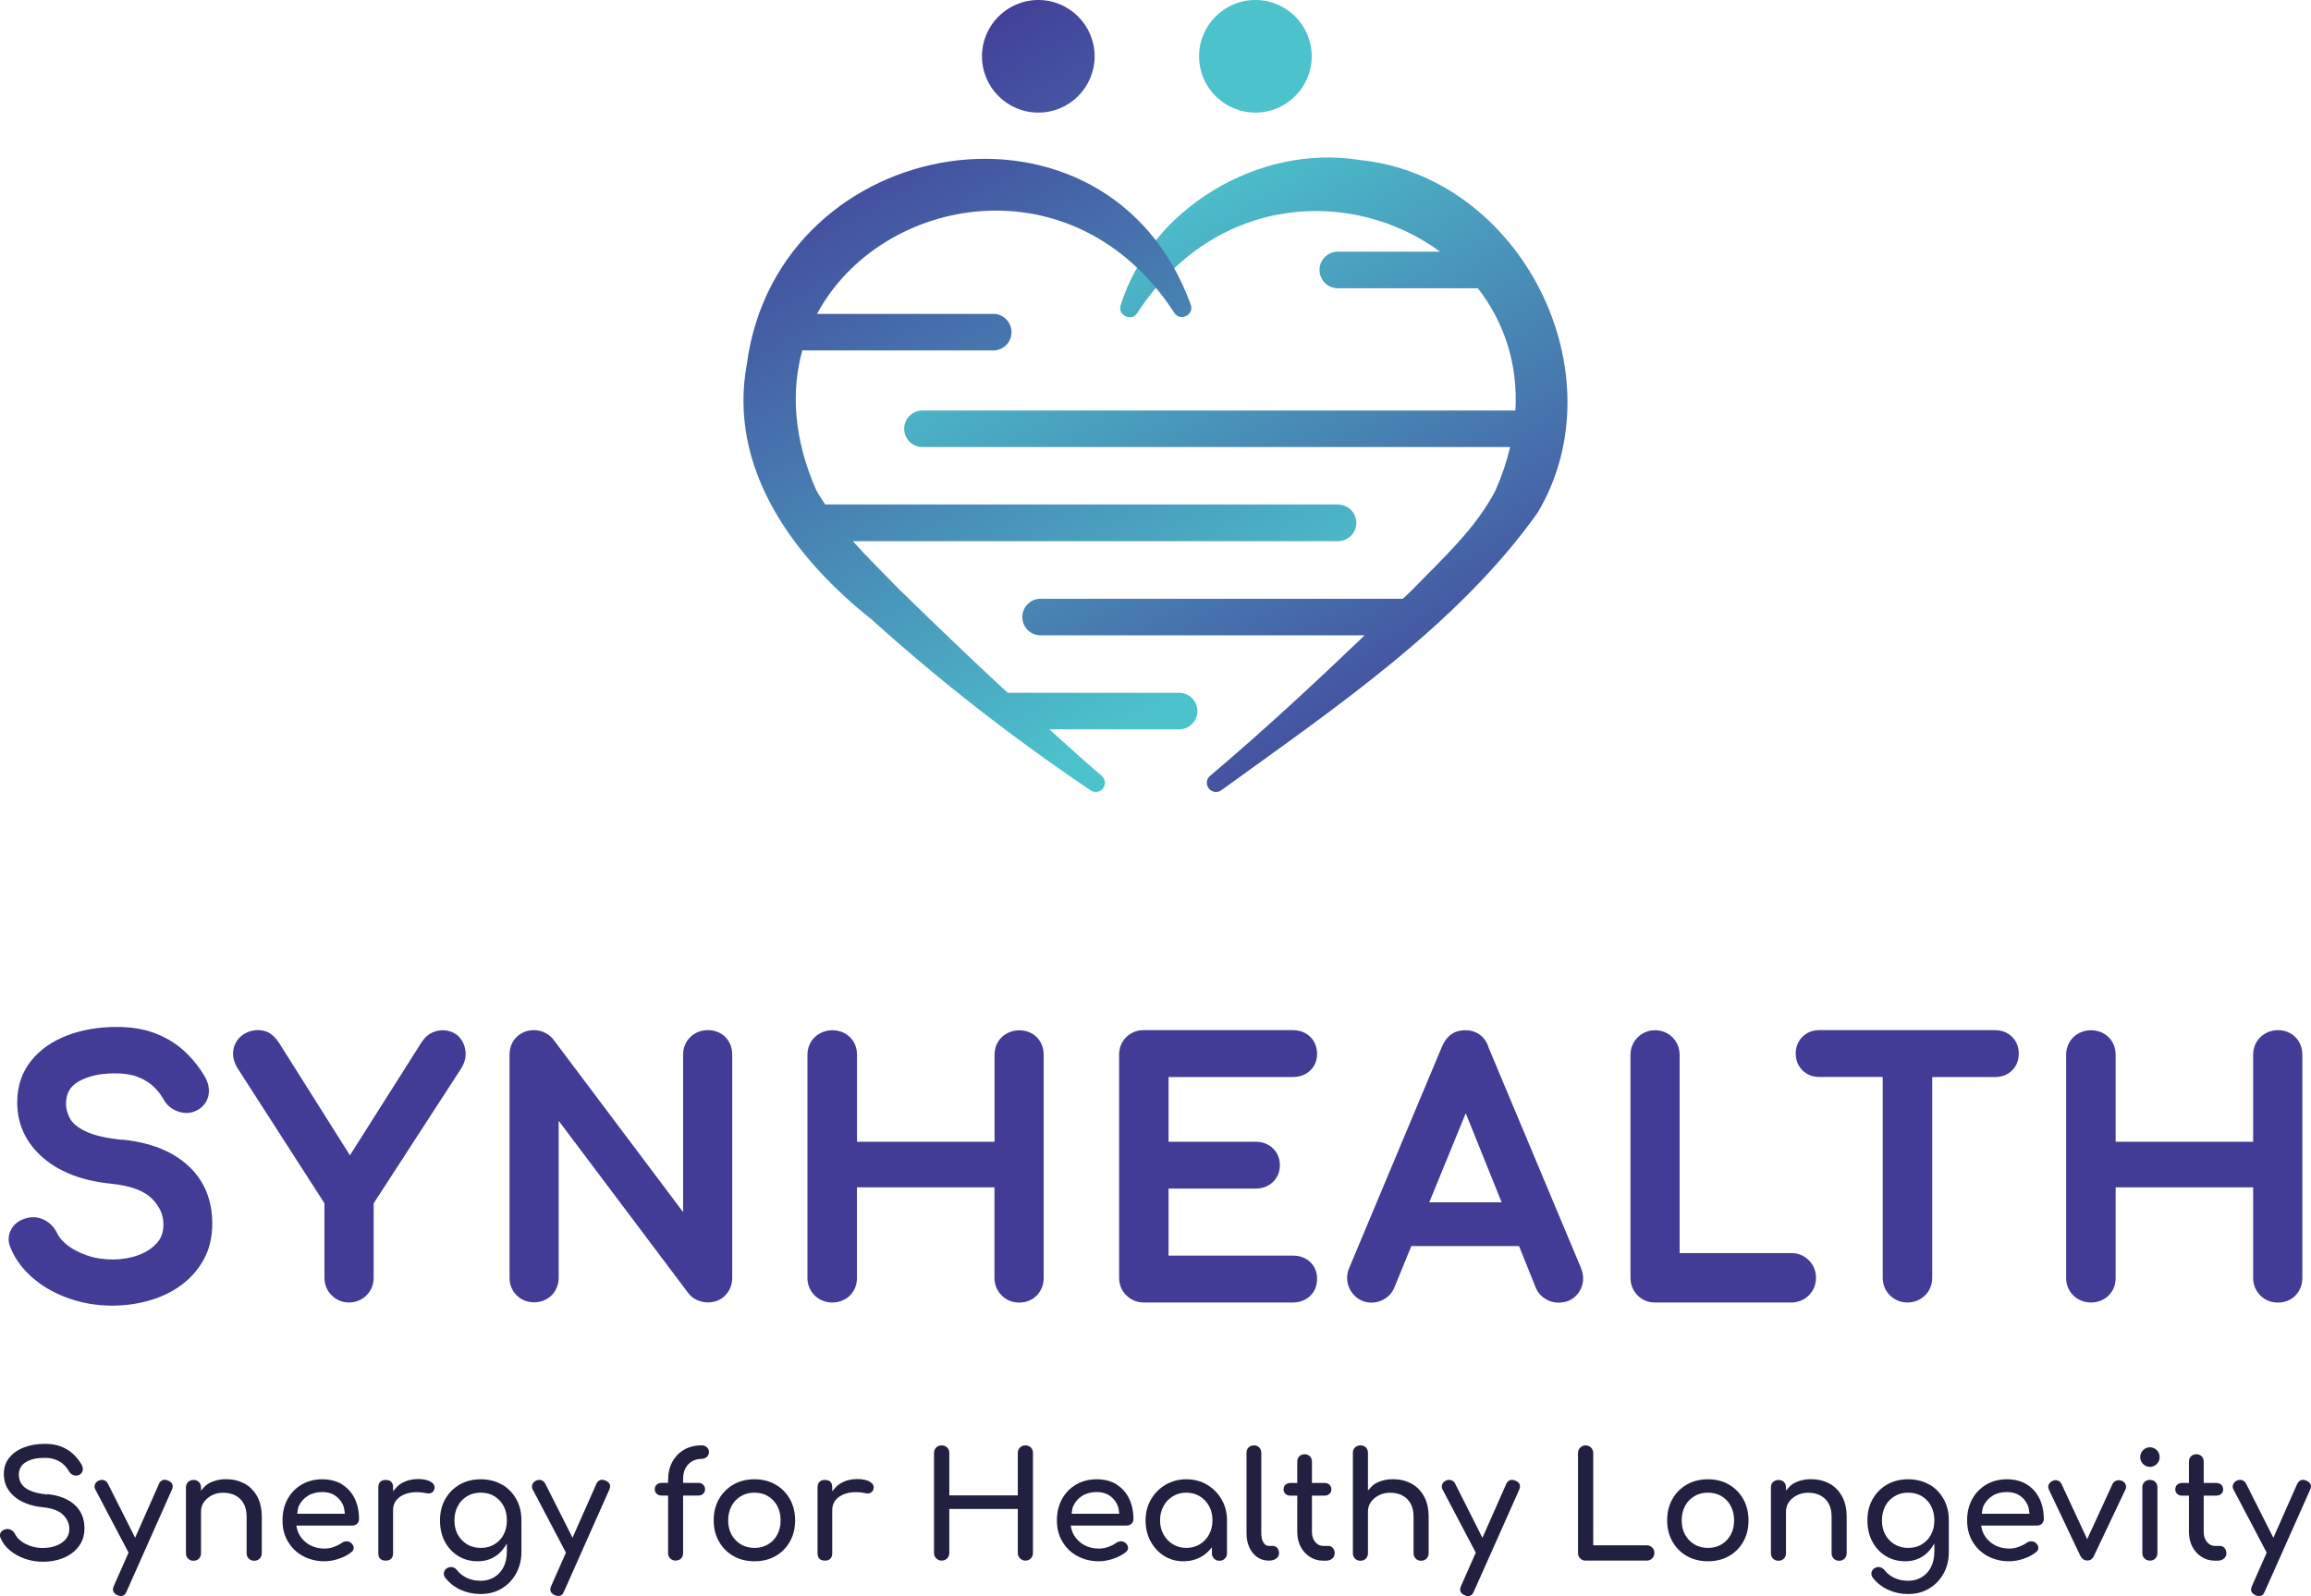
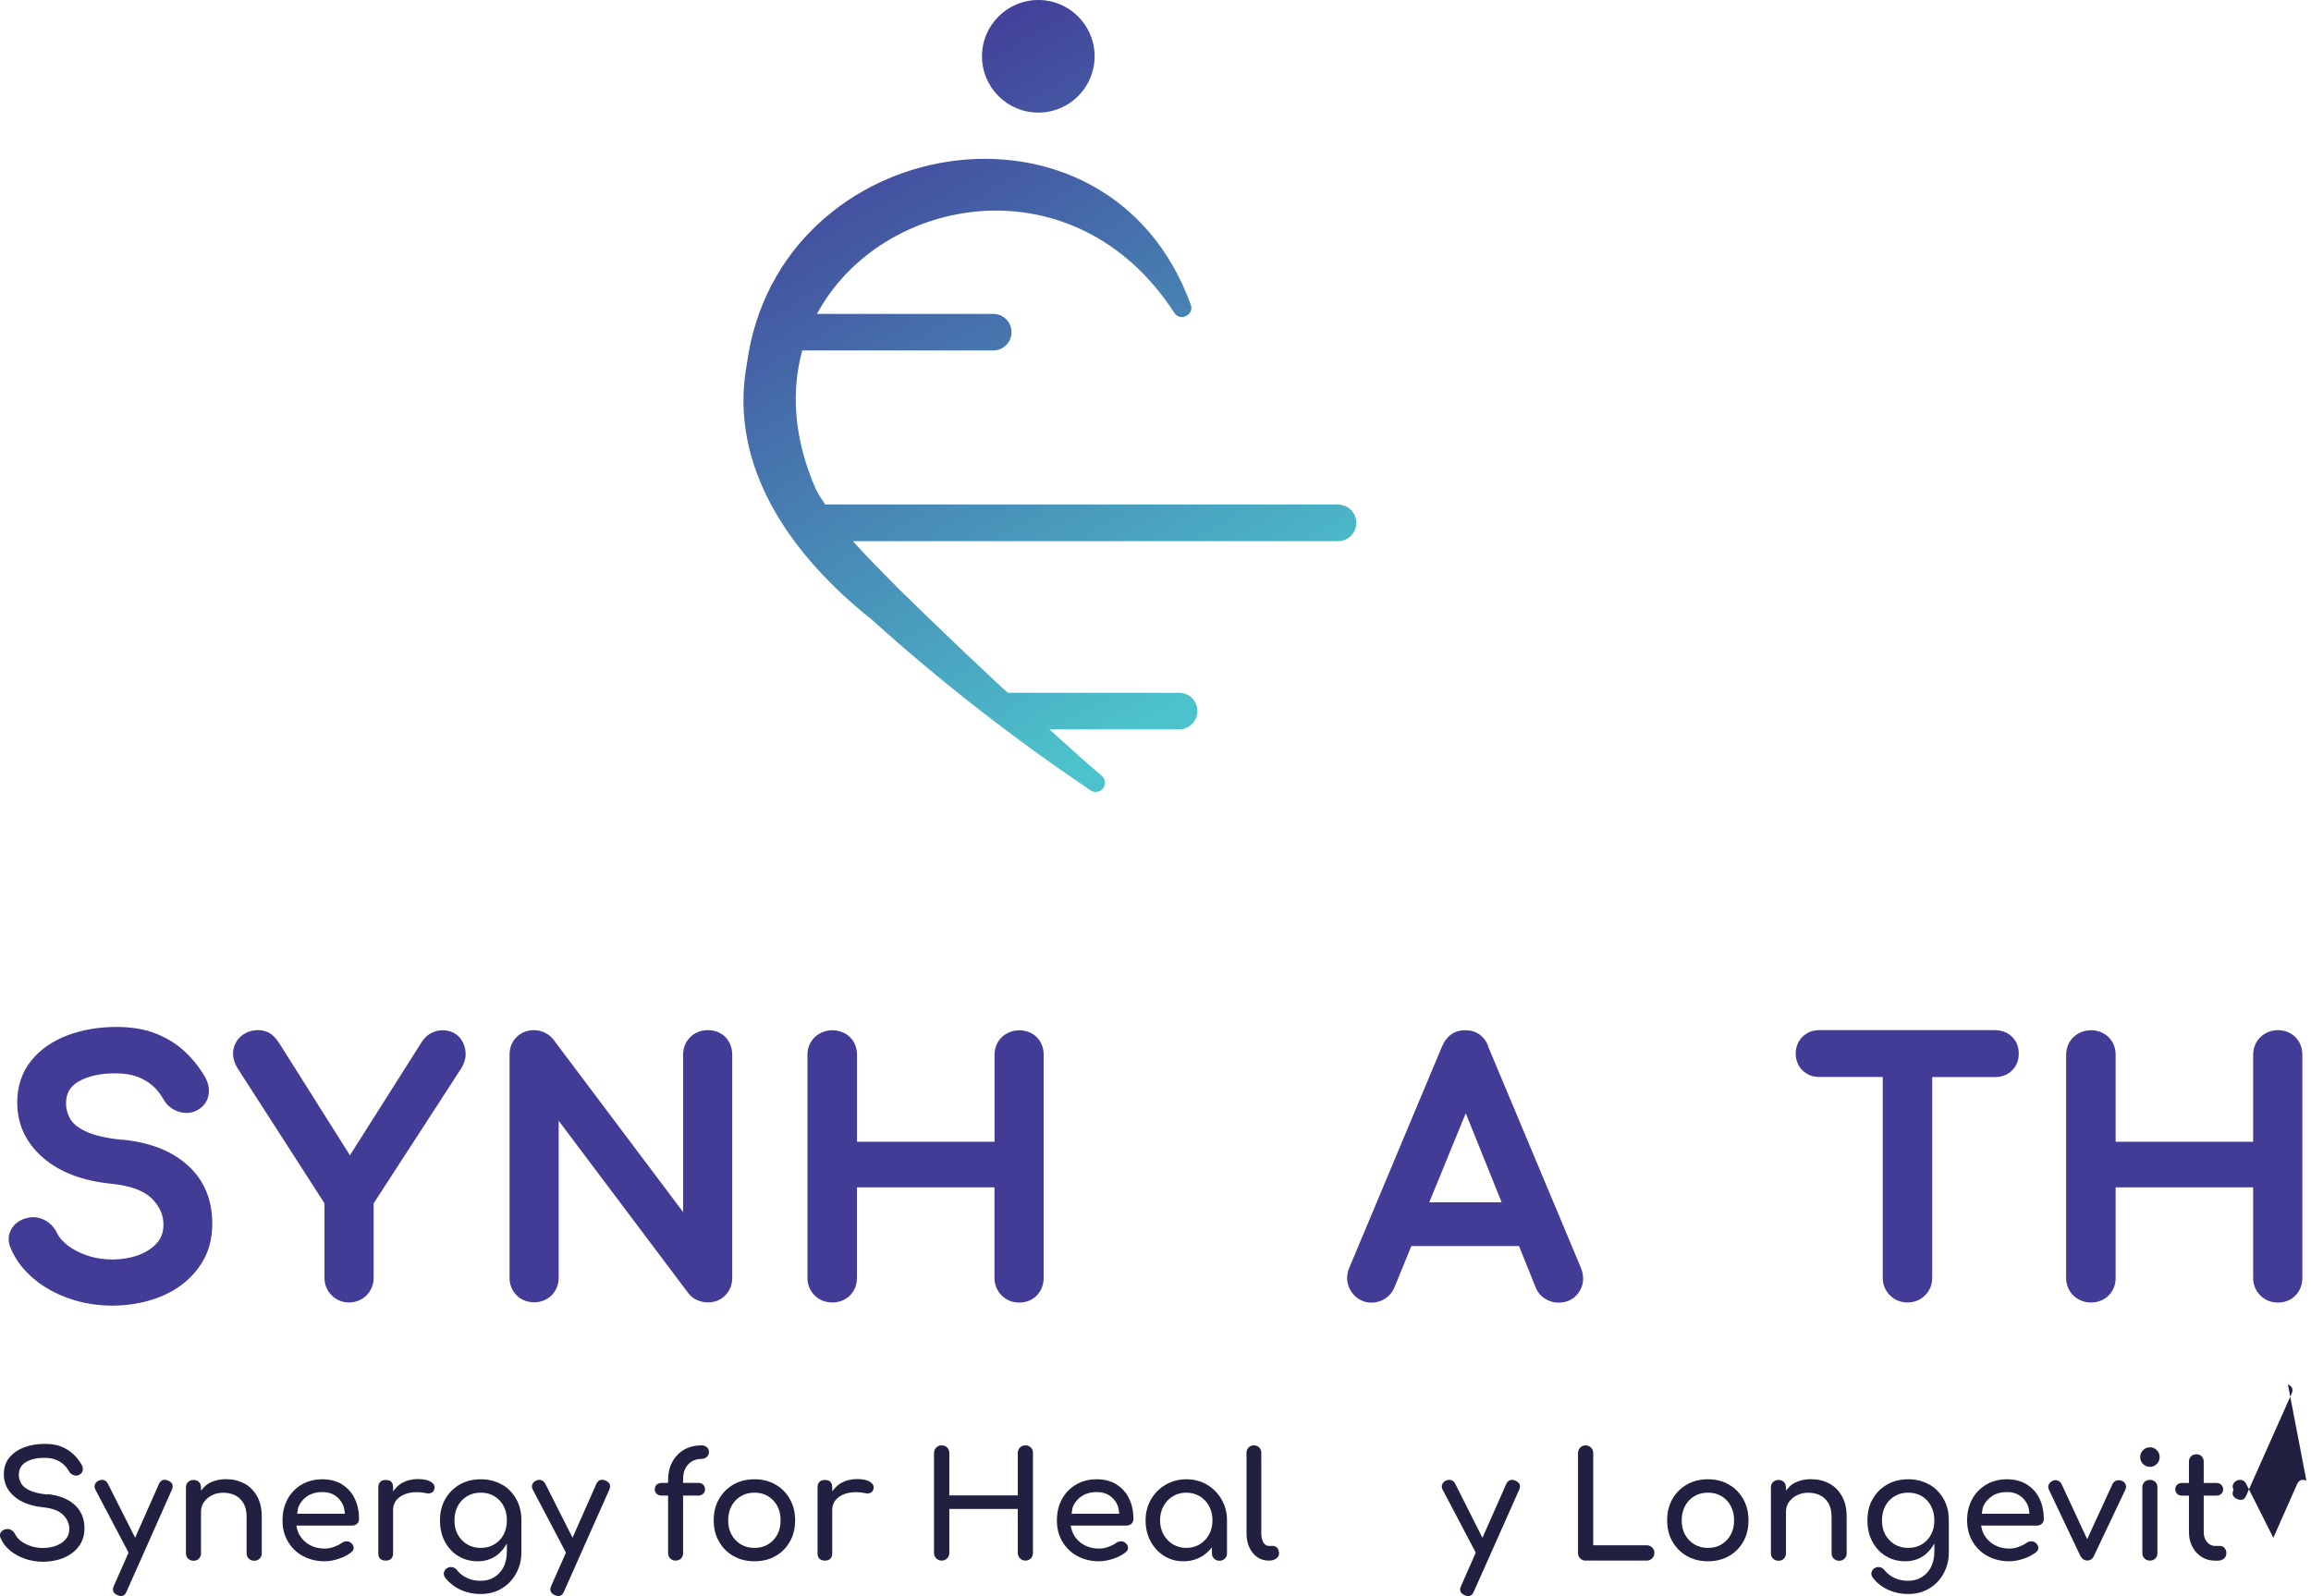
<svg xmlns="http://www.w3.org/2000/svg" id="Layer_2" data-name="Layer 2" viewBox="0 0 302.01 208.64">
  <defs>
    <style>      .cls-1 {        fill: url(#linear-gradient);      }      .cls-1, .cls-2, .cls-3, .cls-4 {        stroke-width: 0px;      }      .cls-2 {        fill: #222041;      }      .cls-3 {        fill: url(#linear-gradient-2);      }      .cls-4 {        fill: #433c96;      }    </style>
    <linearGradient id="linear-gradient" x1="147.63" y1="26.28" x2="191.74" y2="102.68" gradientUnits="userSpaceOnUse">
      <stop offset="0" stop-color="#4cc3cc" />
      <stop offset="1" stop-color="#423a97" />
    </linearGradient>
    <linearGradient id="linear-gradient-2" x1="107.1" y1="10.05" x2="154.37" y2="91.93" gradientUnits="userSpaceOnUse">
      <stop offset="0" stop-color="#423a97" />
      <stop offset="1" stop-color="#4cc3cc" />
    </linearGradient>
  </defs>
  <g id="Layer_1-2" data-name="Layer 1">
    <g>
      <g>
        <path class="cls-2" d="M6.17,195.36c-1.01-.1-1.77-.28-2.31-.54s-.9-.56-1.1-.92c-.2-.35-.3-.72-.3-1.11,0-.76.32-1.32.97-1.69.64-.37,1.44-.54,2.39-.53.54,0,1.01.07,1.41.22.4.15.75.35,1.04.61s.55.57.75.94c.14.25.35.41.63.5.28.09.55.06.79-.1.22-.14.35-.34.38-.59.03-.25-.04-.52-.22-.8-.32-.53-.7-.98-1.14-1.37-.44-.39-.95-.69-1.53-.91-.58-.22-1.27-.33-2.05-.33-1.01,0-1.92.15-2.73.46-.82.31-1.46.76-1.94,1.35-.48.59-.71,1.31-.71,2.16,0,1.16.46,2.13,1.37,2.91.92.78,2.17,1.25,3.76,1.41,1.22.13,2.1.46,2.63,1,.53.54.8,1.15.8,1.83,0,.54-.16.99-.48,1.36-.32.37-.74.64-1.27.84-.52.19-1.09.29-1.71.29-.55,0-1.08-.08-1.58-.25s-.93-.39-1.28-.66c-.35-.27-.61-.56-.76-.89-.12-.25-.28-.43-.51-.55-.23-.12-.45-.16-.69-.11-.32.06-.55.21-.69.44-.13.23-.14.48,0,.75.26.61.66,1.14,1.22,1.6.55.46,1.2.82,1.95,1.08.74.26,1.53.39,2.35.39.69,0,1.37-.09,2.02-.27.65-.18,1.23-.45,1.73-.82.51-.37.92-.82,1.22-1.36.3-.54.46-1.18.46-1.91,0-1.27-.43-2.3-1.28-3.08-.86-.78-2.05-1.24-3.58-1.4Z" />
        <path class="cls-2" d="M20.76,194.01l-3.1,7-3.54-7.02c-.12-.24-.28-.41-.5-.49s-.45-.07-.69.03-.42.27-.51.49c-.1.23-.08.46.05.71l4.33,8.23-1.92,4.34c-.26.55-.1.96.46,1.22.18.08.34.11.46.11.35,0,.6-.2.75-.6l5.9-13.27c.26-.57.1-.97-.48-1.22-.55-.23-.96-.08-1.22.46Z" />
        <path class="cls-2" d="M31.93,193.93c-.7-.38-1.5-.57-2.38-.57s-1.61.19-2.29.56c-.42.23-.68.6-.99.92v-.4c0-.3-.09-.53-.27-.71-.18-.18-.42-.27-.71-.27s-.52.09-.71.27c-.19.18-.28.42-.28.71v8.6c0,.28.09.52.28.7.19.19.42.28.71.28s.53-.09.71-.28c.18-.19.27-.42.27-.7v-5.44c0-.48.13-.9.39-1.26s.6-.66,1.04-.88c.44-.22.92-.33,1.46-.33.59,0,1.11.11,1.57.34.46.23.82.57,1.09,1.03.27.46.41,1.06.41,1.79v4.75c0,.28.09.52.28.7.19.19.42.28.71.28s.52-.09.71-.28c.19-.19.28-.42.28-.7v-4.75c0-1.07-.2-1.97-.61-2.7-.41-.73-.96-1.29-1.66-1.67Z" />
        <path class="cls-2" d="M44.72,194.04c-.72-.44-1.59-.67-2.59-.67s-1.92.23-2.7.69c-.79.46-1.4,1.09-1.84,1.89-.44.8-.67,1.73-.67,2.79s.23,1.97.71,2.77c.47.8,1.12,1.44,1.95,1.89s1.78.69,2.84.69c.59,0,1.21-.11,1.86-.33.65-.22,1.19-.5,1.63-.85.22-.17.32-.37.31-.6-.01-.23-.13-.44-.35-.63-.17-.14-.37-.21-.59-.2-.23,0-.44.08-.63.22-.26.19-.6.36-1.01.51-.42.15-.83.22-1.23.22-.73,0-1.38-.16-1.95-.48s-1.01-.76-1.33-1.31c-.21-.37-.33-.78-.4-1.22h7.3c.26,0,.47-.08.64-.24.17-.16.25-.36.25-.61,0-1.02-.19-1.91-.57-2.69-.38-.78-.93-1.39-1.65-1.83ZM40.25,195.52c.52-.32,1.15-.48,1.88-.48.64,0,1.19.15,1.64.44.45.3.8.7,1.04,1.21.17.35.21.77.26,1.19h-6.23c.07-.35.07-.73.22-1.03.27-.56.66-1,1.18-1.32Z" />
        <path class="cls-2" d="M54.61,193.34c-.77,0-1.48.18-2.12.54-.47.26-.79.67-1.12,1.06v-.52c0-.32-.08-.56-.24-.72-.16-.16-.4-.24-.72-.24s-.55.08-.72.25-.25.41-.25.71v8.62c0,.32.08.56.25.72.17.16.41.24.72.24s.56-.08.72-.25c.16-.17.24-.41.24-.71v-5.63c0-.59.19-1.08.57-1.47.38-.39.9-.65,1.55-.79.65-.14,1.39-.13,2.22.04.16.04.32.05.46.02.14-.03.27-.09.38-.18.11-.1.18-.23.22-.41.09-.35-.05-.65-.44-.9-.38-.25-.95-.38-1.73-.38Z" />
        <path class="cls-2" d="M65.57,194.06c-.8-.46-1.71-.69-2.74-.69s-1.96.23-2.76.69c-.79.46-1.42,1.09-1.88,1.89-.46.8-.69,1.73-.69,2.79s.21,1.97.63,2.77c.42.8,1.01,1.44,1.75,1.89.74.46,1.59.69,2.56.69.88,0,1.67-.23,2.35-.69.6-.4,1.07-.96,1.45-1.64v1.01c0,.84-.15,1.54-.46,2.12-.31.58-.72,1.01-1.24,1.31s-1.09.44-1.71.44c-.67,0-1.27-.12-1.8-.37-.53-.25-.97-.59-1.31-1.02-.15-.21-.35-.34-.61-.39-.25-.05-.49,0-.72.15-.21.14-.33.33-.38.56s.02.46.18.68c.55.69,1.23,1.22,2.03,1.58s1.65.54,2.57.54c1.05,0,1.98-.24,2.79-.73.81-.49,1.43-1.15,1.88-1.98.45-.83.68-1.75.68-2.77v-4.17c0-1.05-.23-1.98-.69-2.79-.46-.8-1.08-1.44-1.88-1.89ZM64.6,201.88c-.51.31-1.11.46-1.77.46s-1.26-.15-1.78-.46c-.51-.31-.92-.73-1.22-1.27-.3-.54-.44-1.16-.44-1.87s.15-1.33.44-1.88c.3-.55.7-.97,1.22-1.28.51-.31,1.11-.46,1.78-.46s1.26.15,1.77.46c.51.31.92.74,1.21,1.28.29.55.43,1.17.43,1.88s-.14,1.33-.43,1.87c-.29.54-.69.96-1.21,1.27Z" />
        <path class="cls-2" d="M77.92,194.01l-3.1,7-3.54-7.02c-.12-.24-.28-.41-.5-.49s-.45-.07-.69.03-.42.27-.51.49c-.1.23-.08.46.05.71l4.33,8.23-1.92,4.34c-.26.55-.1.96.46,1.22.18.08.34.11.46.11.35,0,.6-.2.75-.6l5.9-13.27c.26-.57.1-.97-.48-1.22-.55-.23-.96-.08-1.22.46Z" />
        <path class="cls-2" d="M91.67,188.94c-.86,0-1.62.19-2.28.57-.65.38-1.16.91-1.53,1.59s-.55,1.48-.55,2.41v.33h-.83c-.27,0-.49.08-.66.23s-.25.36-.25.62c0,.23.08.42.25.58s.39.23.66.23h.83v7.52c0,.3.1.53.29.71.19.18.41.27.65.27.32,0,.57-.09.75-.27.18-.18.27-.42.27-.71v-7.52h1.97c.27,0,.49-.08.65-.23s.25-.35.25-.58c0-.26-.09-.46-.25-.62s-.39-.23-.65-.23h-1.97v-.52c0-.53.1-.98.3-1.37.2-.39.48-.69.84-.91.36-.22.78-.33,1.25-.33.28,0,.52-.09.71-.26.18-.17.28-.38.28-.63,0-.26-.09-.47-.28-.64-.19-.17-.42-.25-.71-.25Z" />
        <path class="cls-2" d="M101.34,194.06c-.8-.46-1.71-.69-2.74-.69s-1.96.23-2.76.69c-.79.46-1.42,1.09-1.88,1.89-.46.8-.69,1.73-.69,2.79s.23,1.97.69,2.77c.46.8,1.08,1.44,1.88,1.89.8.46,1.72.69,2.76.69s1.96-.23,2.76-.69,1.42-1.09,1.87-1.89c.45-.8.68-1.73.68-2.77s-.23-1.98-.69-2.79c-.46-.8-1.08-1.44-1.88-1.89ZM101.58,200.61c-.29.54-.69.96-1.21,1.27-.51.31-1.11.46-1.77.46s-1.26-.15-1.78-.46c-.51-.31-.92-.73-1.22-1.27-.3-.54-.44-1.16-.44-1.87s.15-1.33.44-1.88c.3-.55.7-.97,1.22-1.28.51-.31,1.11-.46,1.78-.46s1.26.15,1.77.46c.51.31.92.74,1.21,1.28.29.55.43,1.17.43,1.88s-.14,1.33-.43,1.87Z" />
        <path class="cls-2" d="M112,193.34c-.77,0-1.48.18-2.12.54-.47.26-.79.67-1.12,1.06v-.52c0-.32-.08-.56-.24-.72-.16-.16-.4-.24-.72-.24s-.55.08-.71.25-.25.41-.25.71v8.62c0,.32.09.56.25.72.17.16.41.24.71.24.32,0,.56-.08.72-.25.16-.17.24-.41.24-.71v-5.63c0-.59.19-1.08.57-1.47.38-.39.9-.65,1.55-.79.66-.14,1.4-.13,2.22.04.17.04.32.05.46.02.14-.03.26-.09.37-.18.11-.1.19-.23.22-.41.09-.35-.05-.65-.43-.9-.38-.25-.95-.38-1.73-.38Z" />
        <path class="cls-2" d="M134.01,188.94c-.28,0-.52.09-.71.28-.19.19-.29.43-.29.72v5.54h-8.95v-5.54c0-.3-.09-.54-.28-.72s-.43-.28-.72-.28-.52.09-.71.28c-.19.19-.29.43-.29.72v13.06c0,.28.1.52.29.71.19.19.43.29.71.29s.54-.1.72-.29.28-.43.28-.71v-5.75h8.95v5.75c0,.28.1.52.29.71.19.19.43.29.71.29s.53-.1.71-.29.27-.43.27-.71v-13.06c0-.3-.09-.54-.27-.72s-.42-.28-.71-.28Z" />
        <path class="cls-2" d="M145.92,194.04c-.72-.44-1.59-.67-2.59-.67s-1.92.23-2.7.69c-.79.46-1.4,1.09-1.84,1.89-.44.8-.67,1.73-.67,2.79s.23,1.97.71,2.77c.47.8,1.12,1.44,1.95,1.89s1.78.69,2.84.69c.59,0,1.21-.11,1.86-.33.65-.22,1.19-.5,1.63-.85.22-.17.32-.37.31-.6-.01-.23-.13-.44-.35-.63-.17-.14-.37-.21-.59-.2-.23,0-.44.08-.63.22-.26.19-.6.36-1.01.51-.42.15-.83.22-1.23.22-.73,0-1.38-.16-1.95-.48s-1.01-.76-1.33-1.31c-.21-.37-.33-.78-.4-1.22h7.3c.26,0,.47-.08.64-.24.17-.16.25-.36.25-.61,0-1.02-.19-1.91-.57-2.69-.38-.78-.93-1.39-1.65-1.83ZM141.45,195.52c.52-.32,1.15-.48,1.88-.48.64,0,1.19.15,1.64.44.45.3.8.7,1.04,1.21.17.35.21.77.26,1.19h-6.23c.07-.35.07-.73.22-1.03.27-.56.66-1,1.18-1.32Z" />
        <path class="cls-2" d="M157.74,194.08c-.8-.47-1.7-.71-2.7-.71s-1.9.24-2.71.71c-.8.47-1.44,1.11-1.91,1.92-.47.81-.71,1.72-.71,2.74s.22,1.93.65,2.73c.43.8,1.02,1.44,1.76,1.91.75.47,1.59.71,2.53.71s1.78-.24,2.53-.71c.47-.3.85-.68,1.2-1.11v.77c0,.28.09.52.28.7.19.19.42.28.71.28s.51-.09.7-.28c.19-.19.28-.42.28-.7v-4.3c0-1.02-.23-1.93-.71-2.74-.47-.81-1.1-1.45-1.9-1.92ZM158.01,200.58c-.3.55-.7.98-1.22,1.29-.51.31-1.1.47-1.76.47s-1.22-.16-1.75-.47c-.52-.32-.93-.75-1.23-1.29s-.45-1.16-.45-1.84.15-1.31.45-1.86c.3-.55.71-.98,1.23-1.29.52-.32,1.1-.47,1.75-.47s1.24.16,1.76.47c.51.31.92.75,1.22,1.29.3.55.44,1.17.44,1.86s-.15,1.3-.44,1.84Z" />
        <path class="cls-2" d="M166.27,202.08h-.48c-.28,0-.51-.16-.69-.46-.18-.31-.27-.7-.27-1.18v-10.53c0-.28-.09-.52-.27-.7s-.41-.27-.69-.27-.52.09-.7.27-.27.41-.27.7v10.53c0,.69.12,1.31.37,1.84s.58.95,1.02,1.26c.44.31.94.46,1.51.46h.04c.39,0,.7-.09.94-.27.25-.18.37-.41.37-.69s-.08-.51-.24-.7c-.16-.18-.37-.27-.63-.27Z" />
-         <path class="cls-2" d="M173.56,202.08h-.65c-.41,0-.76-.18-1.04-.52-.28-.35-.42-.78-.42-1.29v-4.76h1.64c.27,0,.49-.08.65-.23s.25-.35.25-.58c0-.26-.08-.46-.25-.62s-.39-.23-.65-.23h-1.64v-2.78c0-.28-.09-.51-.27-.7-.18-.18-.41-.27-.69-.27s-.51.09-.69.27c-.18.18-.27.41-.27.7v2.78h-.88c-.27,0-.49.08-.66.23s-.25.36-.25.62c0,.23.08.42.25.58s.39.23.66.23h.88v4.76c0,.71.15,1.35.44,1.91.3.57.7,1.01,1.22,1.34.51.33,1.09.49,1.74.49h.35c.34,0,.61-.09.82-.27.21-.18.32-.41.32-.69s-.08-.51-.24-.7c-.16-.18-.35-.27-.59-.27Z" />
-         <path class="cls-2" d="M184.43,193.93c-.7-.38-1.5-.57-2.38-.57s-1.62.19-2.3.56c-.42.23-.67.6-.98.92v-4.92c0-.29-.09-.53-.27-.71s-.42-.27-.71-.27-.52.09-.71.27-.28.42-.28.71v13.12c0,.28.09.52.28.7.19.19.42.28.71.28s.53-.09.71-.28c.18-.19.27-.42.27-.7v-5.44c0-.48.13-.9.39-1.26s.6-.66,1.04-.88.93-.33,1.46-.33c.59,0,1.12.11,1.57.34.46.23.82.57,1.09,1.03s.41,1.06.41,1.79v4.75c0,.28.09.52.28.7.19.19.42.28.71.28s.51-.09.7-.28c.19-.19.28-.42.28-.7v-4.75c0-1.07-.2-1.97-.61-2.7-.41-.73-.96-1.29-1.66-1.67Z" />
        <path class="cls-2" d="M196.83,194.01l-3.1,7.01-3.54-7.03c-.11-.24-.28-.41-.5-.49s-.45-.07-.7.03c-.24.1-.41.27-.51.49-.1.23-.08.46.05.71l4.33,8.23-1.92,4.35c-.26.55-.11.96.46,1.22.18.08.34.11.46.11.35,0,.6-.2.75-.6l5.91-13.27c.26-.57.1-.97-.48-1.22-.55-.23-.96-.08-1.22.46Z" />
        <path class="cls-2" d="M215.19,202h-6.98v-12.06c0-.28-.1-.52-.29-.71-.19-.19-.43-.29-.71-.29s-.5.1-.7.29c-.19.19-.29.43-.29.71v13.06c0,.28.09.52.28.71s.42.29.71.29h7.99c.28,0,.52-.1.71-.29.19-.19.29-.43.29-.71s-.09-.52-.29-.71c-.19-.19-.43-.29-.71-.29Z" />
        <path class="cls-2" d="M225.94,194.06c-.79-.46-1.71-.69-2.74-.69s-1.96.23-2.76.69-1.43,1.09-1.88,1.89c-.46.8-.69,1.73-.69,2.79s.23,1.97.69,2.77c.46.8,1.08,1.44,1.88,1.89s1.72.69,2.76.69,1.96-.23,2.76-.69c.8-.46,1.42-1.09,1.87-1.89.45-.8.67-1.73.67-2.77s-.23-1.98-.69-2.79c-.46-.8-1.08-1.44-1.88-1.89ZM226.18,200.61c-.29.54-.69.96-1.2,1.27-.51.31-1.11.46-1.78.46s-1.26-.15-1.77-.46c-.52-.31-.92-.73-1.22-1.27-.3-.54-.44-1.16-.44-1.87s.15-1.33.44-1.88c.29-.55.7-.97,1.22-1.28.51-.31,1.1-.46,1.77-.46s1.26.15,1.78.46c.51.31.92.74,1.2,1.28.29.55.44,1.17.44,1.88s-.14,1.33-.44,1.87Z" />
        <path class="cls-2" d="M239.06,193.93c-.7-.38-1.5-.57-2.38-.57s-1.62.19-2.3.56c-.42.23-.67.6-.98.92v-.4c0-.3-.09-.53-.27-.71-.18-.18-.42-.27-.71-.27s-.52.09-.71.27c-.19.18-.28.42-.28.71v8.6c0,.28.09.52.28.7.19.19.42.28.71.28s.53-.09.71-.28c.18-.19.27-.42.27-.7v-5.44c0-.48.13-.9.39-1.26s.6-.66,1.04-.88.93-.33,1.46-.33c.59,0,1.12.11,1.57.34.46.23.82.57,1.09,1.03s.41,1.06.41,1.79v4.75c0,.28.09.52.28.7.19.19.42.28.71.28s.51-.09.7-.28c.19-.19.28-.42.28-.7v-4.75c0-1.07-.2-1.97-.61-2.7-.41-.73-.96-1.29-1.66-1.67Z" />
        <path class="cls-2" d="M252.11,194.06c-.79-.46-1.71-.69-2.74-.69s-1.96.23-2.76.69-1.43,1.09-1.88,1.89c-.46.8-.69,1.73-.69,2.79s.21,1.97.64,2.77c.42.8,1.01,1.44,1.75,1.89s1.59.69,2.56.69c.89,0,1.67-.23,2.35-.69.6-.4,1.07-.96,1.45-1.64v1.01c0,.84-.16,1.54-.46,2.12-.31.58-.72,1.01-1.25,1.31-.52.3-1.09.44-1.71.44-.67,0-1.27-.12-1.79-.37-.53-.25-.97-.59-1.31-1.02-.16-.21-.36-.34-.61-.39-.25-.05-.49,0-.72.15-.21.14-.33.33-.37.56-.05.23.02.46.18.68.55.69,1.23,1.22,2.03,1.58.79.36,1.65.54,2.56.54,1.06,0,1.99-.24,2.79-.73s1.43-1.15,1.88-1.98c.45-.83.67-1.75.67-2.77v-4.17c0-1.05-.23-1.98-.69-2.79-.46-.8-1.08-1.44-1.88-1.89ZM251.15,201.88c-.51.31-1.11.46-1.78.46s-1.26-.15-1.77-.46c-.52-.31-.92-.73-1.22-1.27-.3-.54-.44-1.16-.44-1.87s.15-1.33.44-1.88c.29-.55.7-.97,1.22-1.28.51-.31,1.1-.46,1.77-.46s1.26.15,1.78.46c.51.31.92.74,1.2,1.28.29.55.44,1.17.44,1.88s-.14,1.33-.44,1.87c-.29.54-.69.96-1.2,1.27Z" />
        <path class="cls-2" d="M264.87,194.04c-.72-.44-1.58-.67-2.59-.67s-1.92.23-2.7.69-1.4,1.09-1.84,1.89c-.44.8-.67,1.73-.67,2.79s.24,1.97.71,2.77c.47.8,1.12,1.44,1.95,1.89s1.78.69,2.85.69c.59,0,1.21-.11,1.86-.33.65-.22,1.19-.5,1.63-.85.22-.17.32-.37.31-.6-.01-.23-.13-.44-.35-.63-.17-.14-.36-.21-.59-.2-.23,0-.43.08-.63.22-.26.19-.6.36-1.01.51s-.83.22-1.22.22c-.73,0-1.38-.16-1.95-.48-.57-.32-1.01-.76-1.33-1.31-.21-.37-.33-.78-.4-1.22h7.31c.26,0,.47-.08.63-.24.17-.16.25-.36.25-.61,0-1.02-.19-1.91-.57-2.69-.38-.78-.93-1.39-1.65-1.83ZM260.4,195.52c.52-.32,1.15-.48,1.88-.48.65,0,1.19.15,1.64.44.45.3.8.7,1.04,1.21.17.35.21.77.26,1.19h-6.23c.07-.35.07-.73.22-1.03.27-.56.67-1,1.19-1.32Z" />
        <path class="cls-2" d="M276.61,193.53c-.24.08-.42.22-.53.44l-3.32,7.23-3.36-7.23c-.12-.22-.29-.37-.51-.44-.23-.08-.45-.06-.67.06-.25.12-.41.28-.49.49-.09.21-.07.43.03.65l4.09,8.62c.22.42.53.64.93.64s.69-.21.88-.64l4.09-8.62c.11-.22.12-.44.04-.66-.07-.22-.23-.38-.46-.48-.24-.11-.48-.13-.72-.06Z" />
        <path class="cls-2" d="M280.96,189.19c-.35,0-.65.12-.9.38-.25.25-.37.55-.37.9s.12.65.37.9c.25.25.55.38.9.38s.64-.12.9-.38c.25-.25.37-.55.37-.9s-.12-.65-.37-.9c-.25-.25-.55-.38-.9-.38Z" />
        <path class="cls-2" d="M280.96,193.45c-.28,0-.52.09-.71.27-.19.18-.28.42-.28.71v8.59c0,.28.09.52.28.7.19.19.42.28.71.28s.53-.09.71-.28c.18-.19.27-.42.27-.7v-8.59c0-.3-.09-.53-.27-.71-.18-.18-.42-.27-.71-.27Z" />
        <path class="cls-2" d="M290.1,202.08h-.65c-.41,0-.76-.18-1.04-.52s-.42-.78-.42-1.29v-4.76h1.64c.27,0,.49-.08.65-.23.17-.15.25-.35.25-.58,0-.26-.09-.46-.25-.62-.16-.15-.39-.23-.65-.23h-1.64v-2.78c0-.28-.09-.51-.27-.7-.18-.18-.41-.27-.69-.27s-.52.09-.7.27c-.18.18-.27.41-.27.7v2.78h-.89c-.27,0-.49.08-.65.23s-.25.36-.25.62c0,.23.09.42.25.58s.39.23.65.23h.89v4.76c0,.71.15,1.35.44,1.91.3.57.7,1.01,1.22,1.34.51.33,1.09.49,1.74.49h.35c.33,0,.61-.09.82-.27.21-.18.32-.41.32-.69s-.08-.51-.24-.7c-.16-.18-.36-.27-.59-.27Z" />
-         <path class="cls-2" d="M301.41,193.55c-.55-.23-.96-.08-1.22.46l-3.1,7.01-3.54-7.03c-.11-.24-.28-.41-.5-.49s-.45-.07-.7.03c-.24.1-.41.27-.51.49-.1.23-.08.46.05.71l4.33,8.23-1.92,4.35c-.26.55-.11.96.46,1.22.18.08.34.11.46.11.35,0,.6-.2.75-.6l5.91-13.27c.26-.57.1-.97-.48-1.22Z" />
+         <path class="cls-2" d="M301.41,193.55c-.55-.23-.96-.08-1.22.46l-3.1,7.01-3.54-7.03c-.11-.24-.28-.41-.5-.49s-.45-.07-.7.03c-.24.1-.41.27-.51.49-.1.23-.08.46.05.71c-.26.55-.11.96.46,1.22.18.08.34.11.46.11.35,0,.6-.2.75-.6l5.91-13.27c.26-.57.1-.97-.48-1.22Z" />
      </g>
      <g>
        <path class="cls-4" d="M16,149c-2.12-.22-3.74-.59-4.81-1.11-1-.48-1.68-1.03-2.02-1.64-.36-.64-.54-1.29-.54-1.98,0-1.34.52-2.26,1.65-2.9,1.23-.7,2.79-1.06,4.65-1.06,1.15-.02,2.16.13,2.99.43.77.29,1.45.68,2.01,1.17s1.06,1.11,1.47,1.85c.44.76,1.11,1.29,1.98,1.57.92.29,1.81.18,2.61-.33.74-.48,1.18-1.18,1.29-2.03.1-.79-.12-1.62-.63-2.43-.76-1.25-1.68-2.36-2.73-3.29-1.06-.94-2.32-1.68-3.73-2.21-1.41-.53-3.07-.8-4.94-.8-2.35,0-4.51.37-6.44,1.1-1.98.75-3.58,1.87-4.74,3.32-1.2,1.49-1.82,3.33-1.82,5.45,0,2.87,1.15,5.31,3.4,7.25,2.18,1.88,5.19,3.02,8.94,3.38,2.48.26,4.25.92,5.27,1.95,1.01,1.02,1.5,2.13,1.5,3.39,0,.96-.27,1.74-.83,2.38-.61.69-1.42,1.23-2.42,1.6-1.97.73-4.52.79-6.67.07-1.01-.34-1.87-.78-2.57-1.31-.66-.51-1.14-1.05-1.41-1.62-.35-.74-.87-1.3-1.57-1.68-.72-.39-1.48-.5-2.2-.34-1.26.25-1.89.94-2.19,1.46-.47.81-.49,1.71-.08,2.57.63,1.49,1.64,2.81,2.99,3.95,1.32,1.11,2.89,1.98,4.66,2.59,1.76.61,3.64.92,5.58.92,1.63,0,3.23-.21,4.76-.64,1.55-.43,2.96-1.09,4.19-1.98,1.25-.9,2.26-2.03,3-3.36.76-1.35,1.14-2.95,1.14-4.75,0-3.12-1.07-5.68-3.19-7.6-2.06-1.88-4.94-3.01-8.55-3.37Z" />
        <path class="cls-4" d="M56.27,135.08c-.44.26-.82.63-1.15,1.12l-9.39,14.82-9.24-14.66c-.33-.5-.68-.9-1.06-1.18-.97-.73-2.68-.72-3.83.19-.6.48-.99,1.14-1.11,1.91-.12.77.07,1.57.58,2.4l11.33,17.61v9.73c0,.89.32,1.69.94,2.3.61.61,1.39.94,2.26.94s1.69-.33,2.29-.93c.62-.61.94-1.41.94-2.3v-9.73l11.43-17.62c.46-.74.66-1.5.57-2.25-.08-.75-.37-1.39-.87-1.92-.97-1-2.63-1.04-3.68-.42Z" />
        <path class="cls-4" d="M90.22,135.56c-.63.61-.95,1.39-.95,2.33v20.55l-17-22.62c-1.24-1.47-3.48-1.53-4.76-.26-.61.61-.92,1.39-.92,2.32v29.13c0,.9.3,1.67.9,2.29,1.23,1.27,3.43,1.23,4.62,0,.59-.61.9-1.4.9-2.28v-20.51l16.98,22.58c.31.4.72.71,1.22.9.44.17.88.26,1.29.26.93,0,1.74-.33,2.32-.96.58-.62.87-1.38.87-2.27v-29.13c0-.92-.3-1.7-.88-2.31-1.16-1.2-3.33-1.25-4.59-.03Z" />
        <path class="cls-4" d="M130.92,135.57c-.62.6-.95,1.41-.95,2.33v11.35h-17.97v-11.35c0-.93-.31-1.71-.92-2.32-1.2-1.19-3.32-1.23-4.61,0-.62.6-.95,1.41-.95,2.33v29.13c0,.89.32,1.68.94,2.3,1.26,1.25,3.44,1.21,4.63-.01.6-.62.9-1.39.9-2.29v-11.83h17.97v11.83c0,.89.32,1.68.94,2.3.62.62,1.4.93,2.3.93s1.73-.33,2.32-.96c.58-.62.87-1.38.87-2.27v-29.13c0-.93-.3-1.7-.88-2.31-1.18-1.2-3.31-1.25-4.6-.02Z" />
-         <path class="cls-4" d="M168.93,140.79c.91,0,1.68-.28,2.27-.83.6-.56.92-1.31.92-2.19s-.31-1.68-.91-2.25c-.6-.57-1.36-.86-2.28-.86h-19.45c-.9,0-1.66.3-2.28.9-.63.61-.95,1.39-.95,2.33v29.13c0,.89.32,1.69.94,2.3.61.61,1.4.94,2.29.94h19.45c.92,0,1.69-.29,2.29-.86.6-.58.9-1.33.9-2.25s-.32-1.63-.92-2.2c-.59-.55-1.36-.82-2.27-.82h-16.22v-8.76h11.36c.92,0,1.69-.29,2.28-.86.59-.57.91-1.33.91-2.2s-.32-1.63-.91-2.2c-.59-.57-1.36-.86-2.28-.86h-11.36v-8.46h16.22Z" />
        <path class="cls-4" d="M194.51,136.8c-.52-1.38-1.6-2.13-3.03-2.13s-2.44.75-3.03,2.12l-12.09,28.86c-.48,1.08-.41,2.16.19,3.13.93,1.47,2.79,1.96,4.38,1.02.57-.33,1.01-.83,1.3-1.52l2.21-5.4h14.07l2.17,5.4c.25.63.67,1.13,1.23,1.48.54.35,1.13.52,1.76.52,1.17,0,2.11-.49,2.71-1.43.59-.91.67-1.98.23-3.1l-12.13-28.94ZM196.24,157.17h-9.46l4.77-11.65,4.69,11.65Z" />
-         <path class="cls-4" d="M234.08,163.8h-14.58v-25.9c0-.89-.32-1.68-.93-2.3-1.22-1.22-3.28-1.26-4.55,0-.62.62-.94,1.41-.94,2.3v29.13c0,.88.32,1.67.9,2.28.6.62,1.39.95,2.29.95h17.82c.89,0,1.69-.33,2.29-.93.62-.61.94-1.41.94-2.3s-.32-1.68-.94-2.29c-.61-.62-1.41-.94-2.29-.94Z" />
        <path class="cls-4" d="M260.76,134.66h-23.02c-.86,0-1.62.3-2.19.87s-.88,1.33-.88,2.19.3,1.62.88,2.19c.57.57,1.32.87,2.19.87h8.3v26.24c0,.89.32,1.69.94,2.3.61.61,1.4.94,2.29.94s1.69-.33,2.3-.93c.62-.61.94-1.41.94-2.3v-26.24h8.25c.86,0,1.62-.3,2.19-.87s.87-1.31.87-2.19-.3-1.62-.87-2.19c-.57-.57-1.32-.87-2.19-.87Z" />
        <path class="cls-4" d="M299.99,135.59h0c-1.18-1.21-3.31-1.26-4.59-.02-.62.6-.95,1.41-.95,2.33v11.35h-17.97v-11.35c0-.93-.31-1.71-.92-2.32-1.2-1.19-3.33-1.23-4.6,0-.62.6-.95,1.41-.95,2.33v29.13c0,.89.32,1.68.94,2.3,1.26,1.25,3.44,1.21,4.63-.01.6-.62.9-1.39.9-2.29v-11.83h17.97v11.83c0,.89.32,1.68.94,2.3.62.62,1.4.93,2.3.93s1.73-.33,2.32-.96c.58-.62.87-1.38.87-2.27v-29.13c0-.93-.3-1.7-.88-2.31Z" />
      </g>
      <g>
-         <path class="cls-1" d="M200.97,66.98c-10.51,14.81-26.8,25.75-41.39,36.34-.55.37-1.29.23-1.66-.32-.35-.52-.24-1.22.24-1.6,6.94-5.87,13.62-12.07,20.18-18.35h-42.35c-1.32,0-2.39-1.07-2.39-2.39s1.07-2.39,2.39-2.39h47.34s0,0,.01,0c.4-.39.81-.76,1.2-1.15,3.92-4.05,8.34-8.03,10.91-13.04.84-1.92,1.47-3.8,1.9-5.64h-76.8c-1.32,0-2.39-1.07-2.39-2.39s1.07-2.39,2.39-2.39h77.49c.36-6.22-1.56-11.68-4.91-15.98h-18.3c-1.32,0-2.39-1.07-2.39-2.39s1.07-2.39,2.39-2.39h13.36c-11.2-8.26-29.21-7.84-39.58,8.03-.72,1.2-2.64.23-2.15-1.05,3.92-12.58,17.98-21.1,31.2-18.97,21.1,2.13,34.11,27.87,23.29,46.1ZM164.06,0c-4.07,0-7.36,3.3-7.36,7.36s3.3,7.36,7.36,7.36,7.36-3.3,7.36-7.36-3.3-7.36-7.36-7.36Z" />
        <path class="cls-3" d="M143.05,7.36c0,4.07-3.3,7.36-7.36,7.36s-7.36-3.3-7.36-7.36,3.3-7.36,7.36-7.36,7.36,3.3,7.36,7.36ZM174.85,65.94h-67.01c-.4-.63-.84-1.23-1.18-1.89-2.96-6.72-3.29-12.93-1.81-18.26.04,0,.08.02.12.02h24.83c1.32,0,2.39-1.07,2.39-2.39s-1.07-2.39-2.39-2.39h-23.03c8.38-15.59,33.68-20.21,46.7-.13.73,1.17,2.63.27,2.15-1.05-10.77-29.8-53.88-22.77-58.01,7.67-2.56,13.72,6.14,25.39,16.29,33.45,9.01,8.14,18.58,15.57,28.63,22.35.5.33,1.19.25,1.58-.22.44-.51.36-1.29-.16-1.71-2.32-1.96-4.55-4.03-6.82-6.05h16.96c1.32,0,2.39-1.07,2.39-2.39s-1.07-2.39-2.39-2.39h-22.35c-.17,0-9.51-8.87-14.17-13.46-2.02-2.08-4.16-4.16-6.12-6.36h63.41c1.32,0,2.39-1.07,2.39-2.39s-1.07-2.39-2.39-2.39Z" />
      </g>
    </g>
  </g>
</svg>